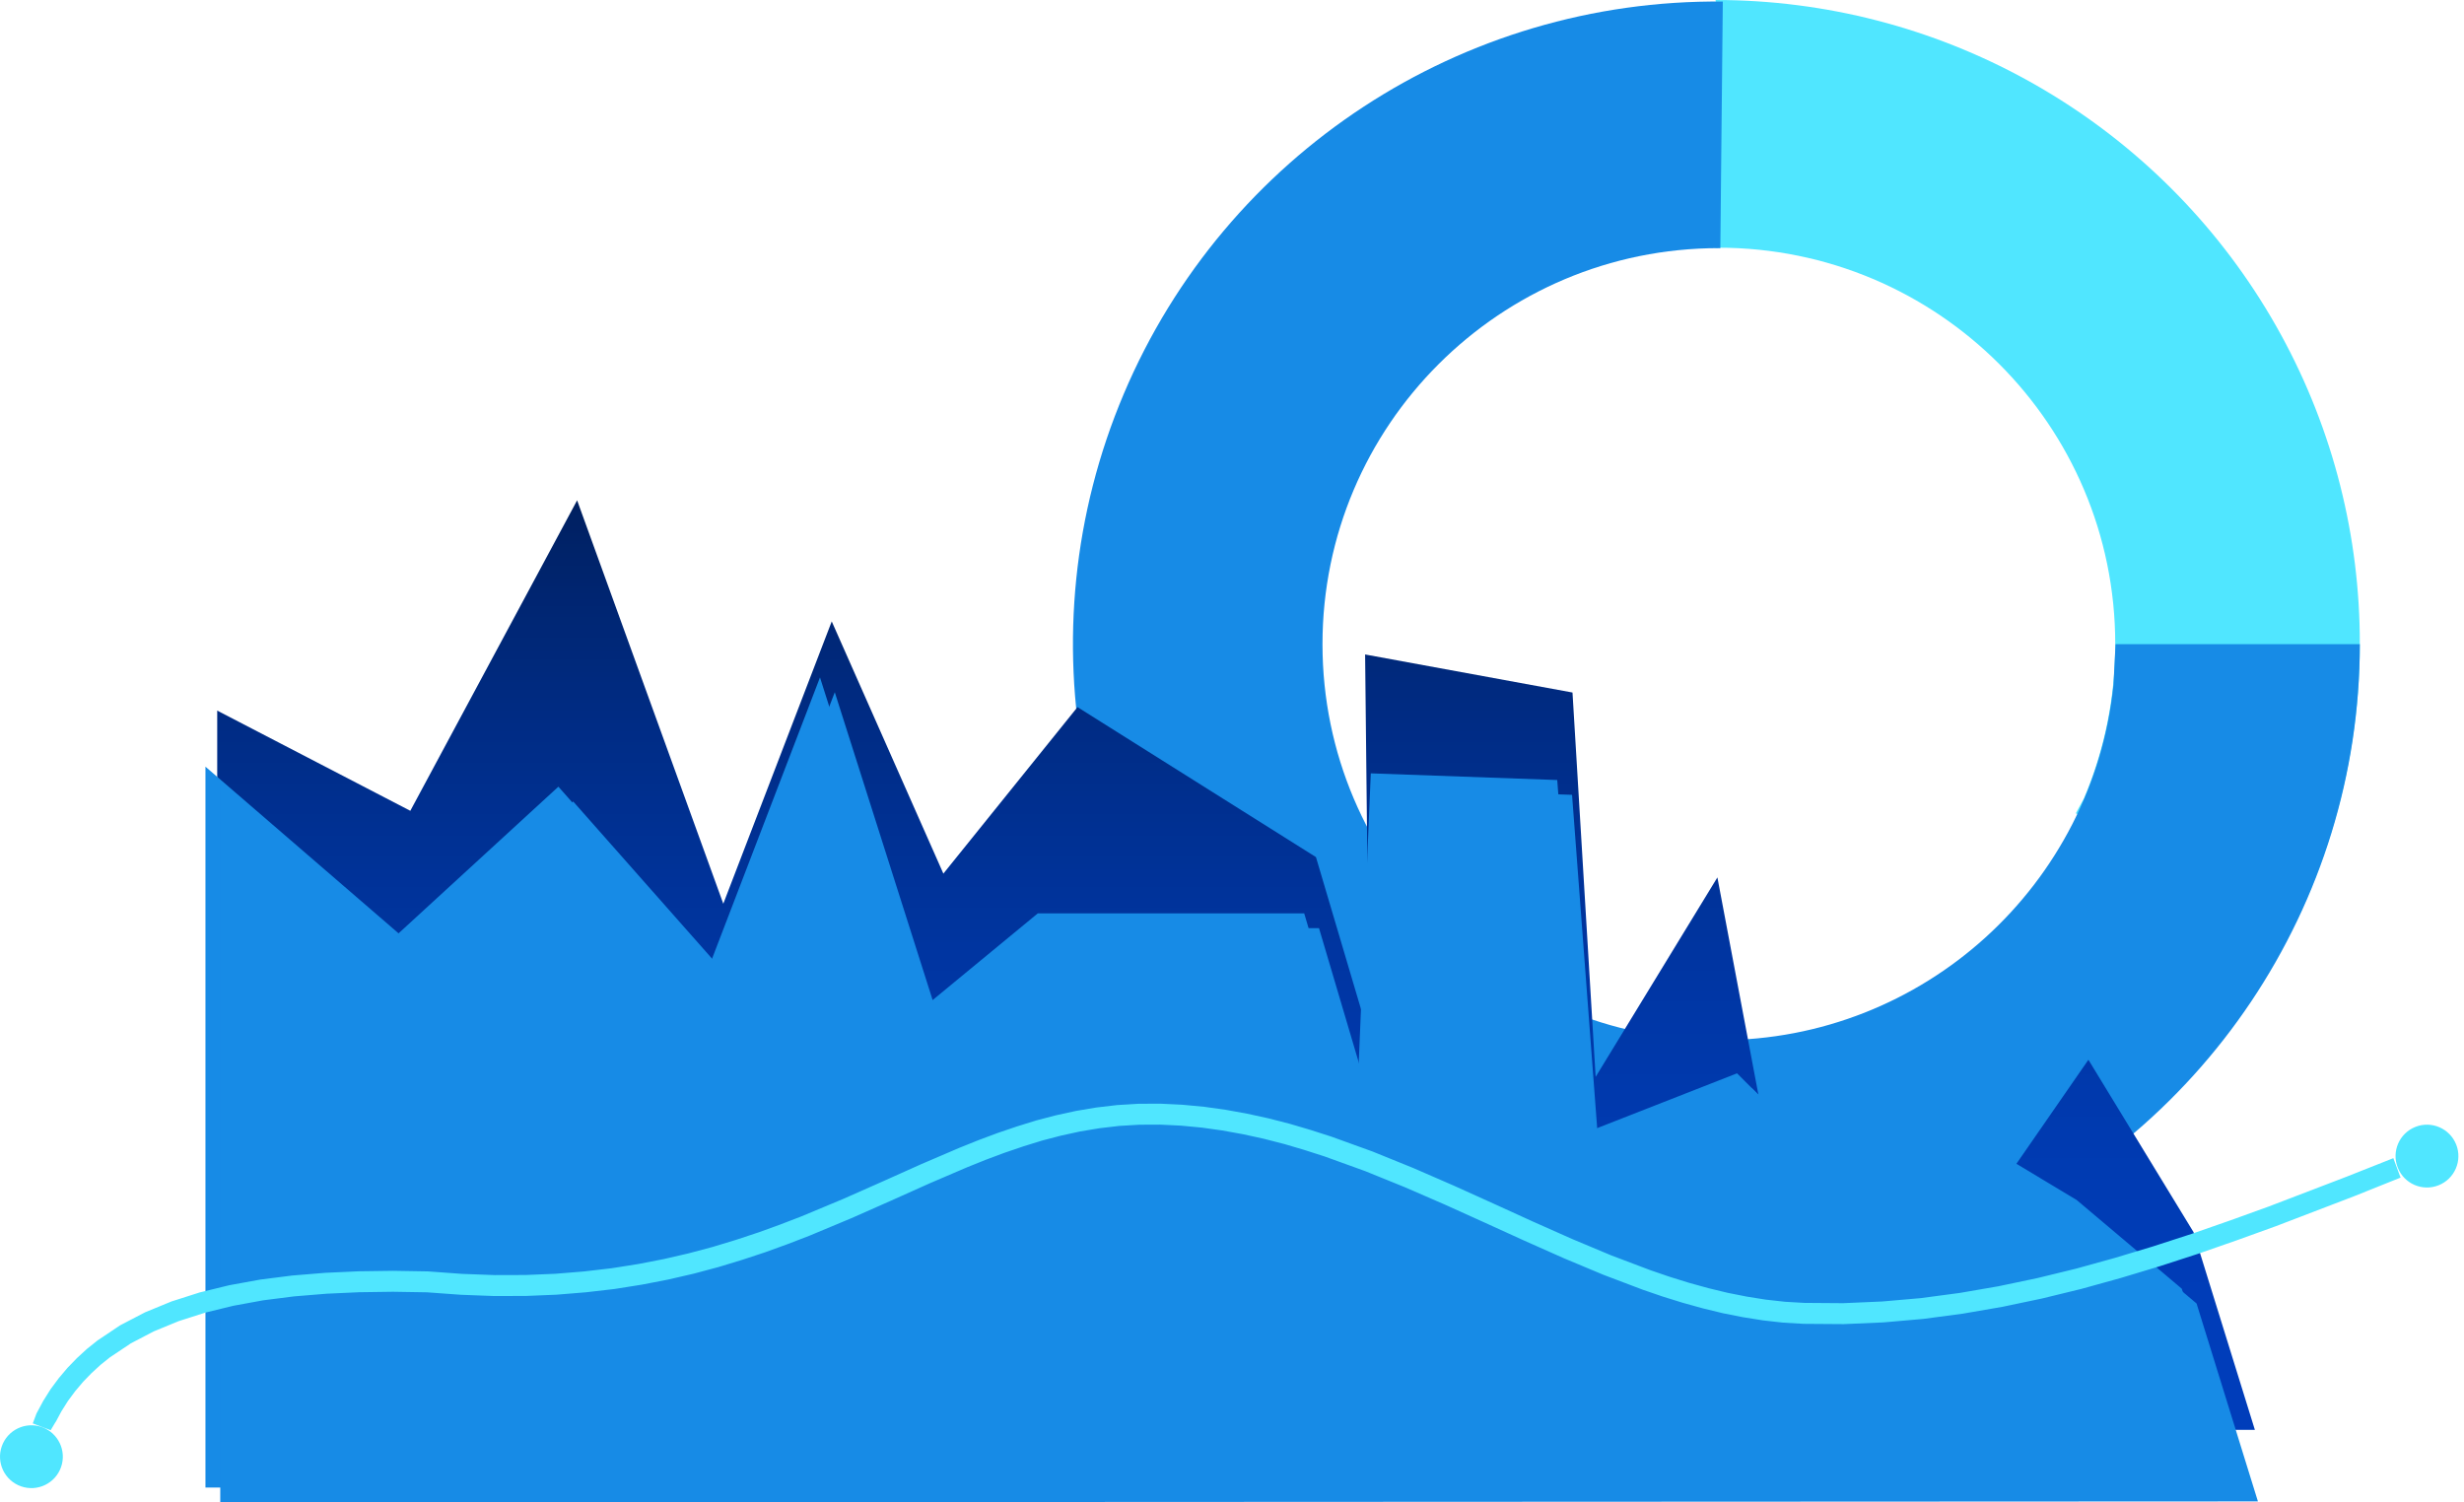
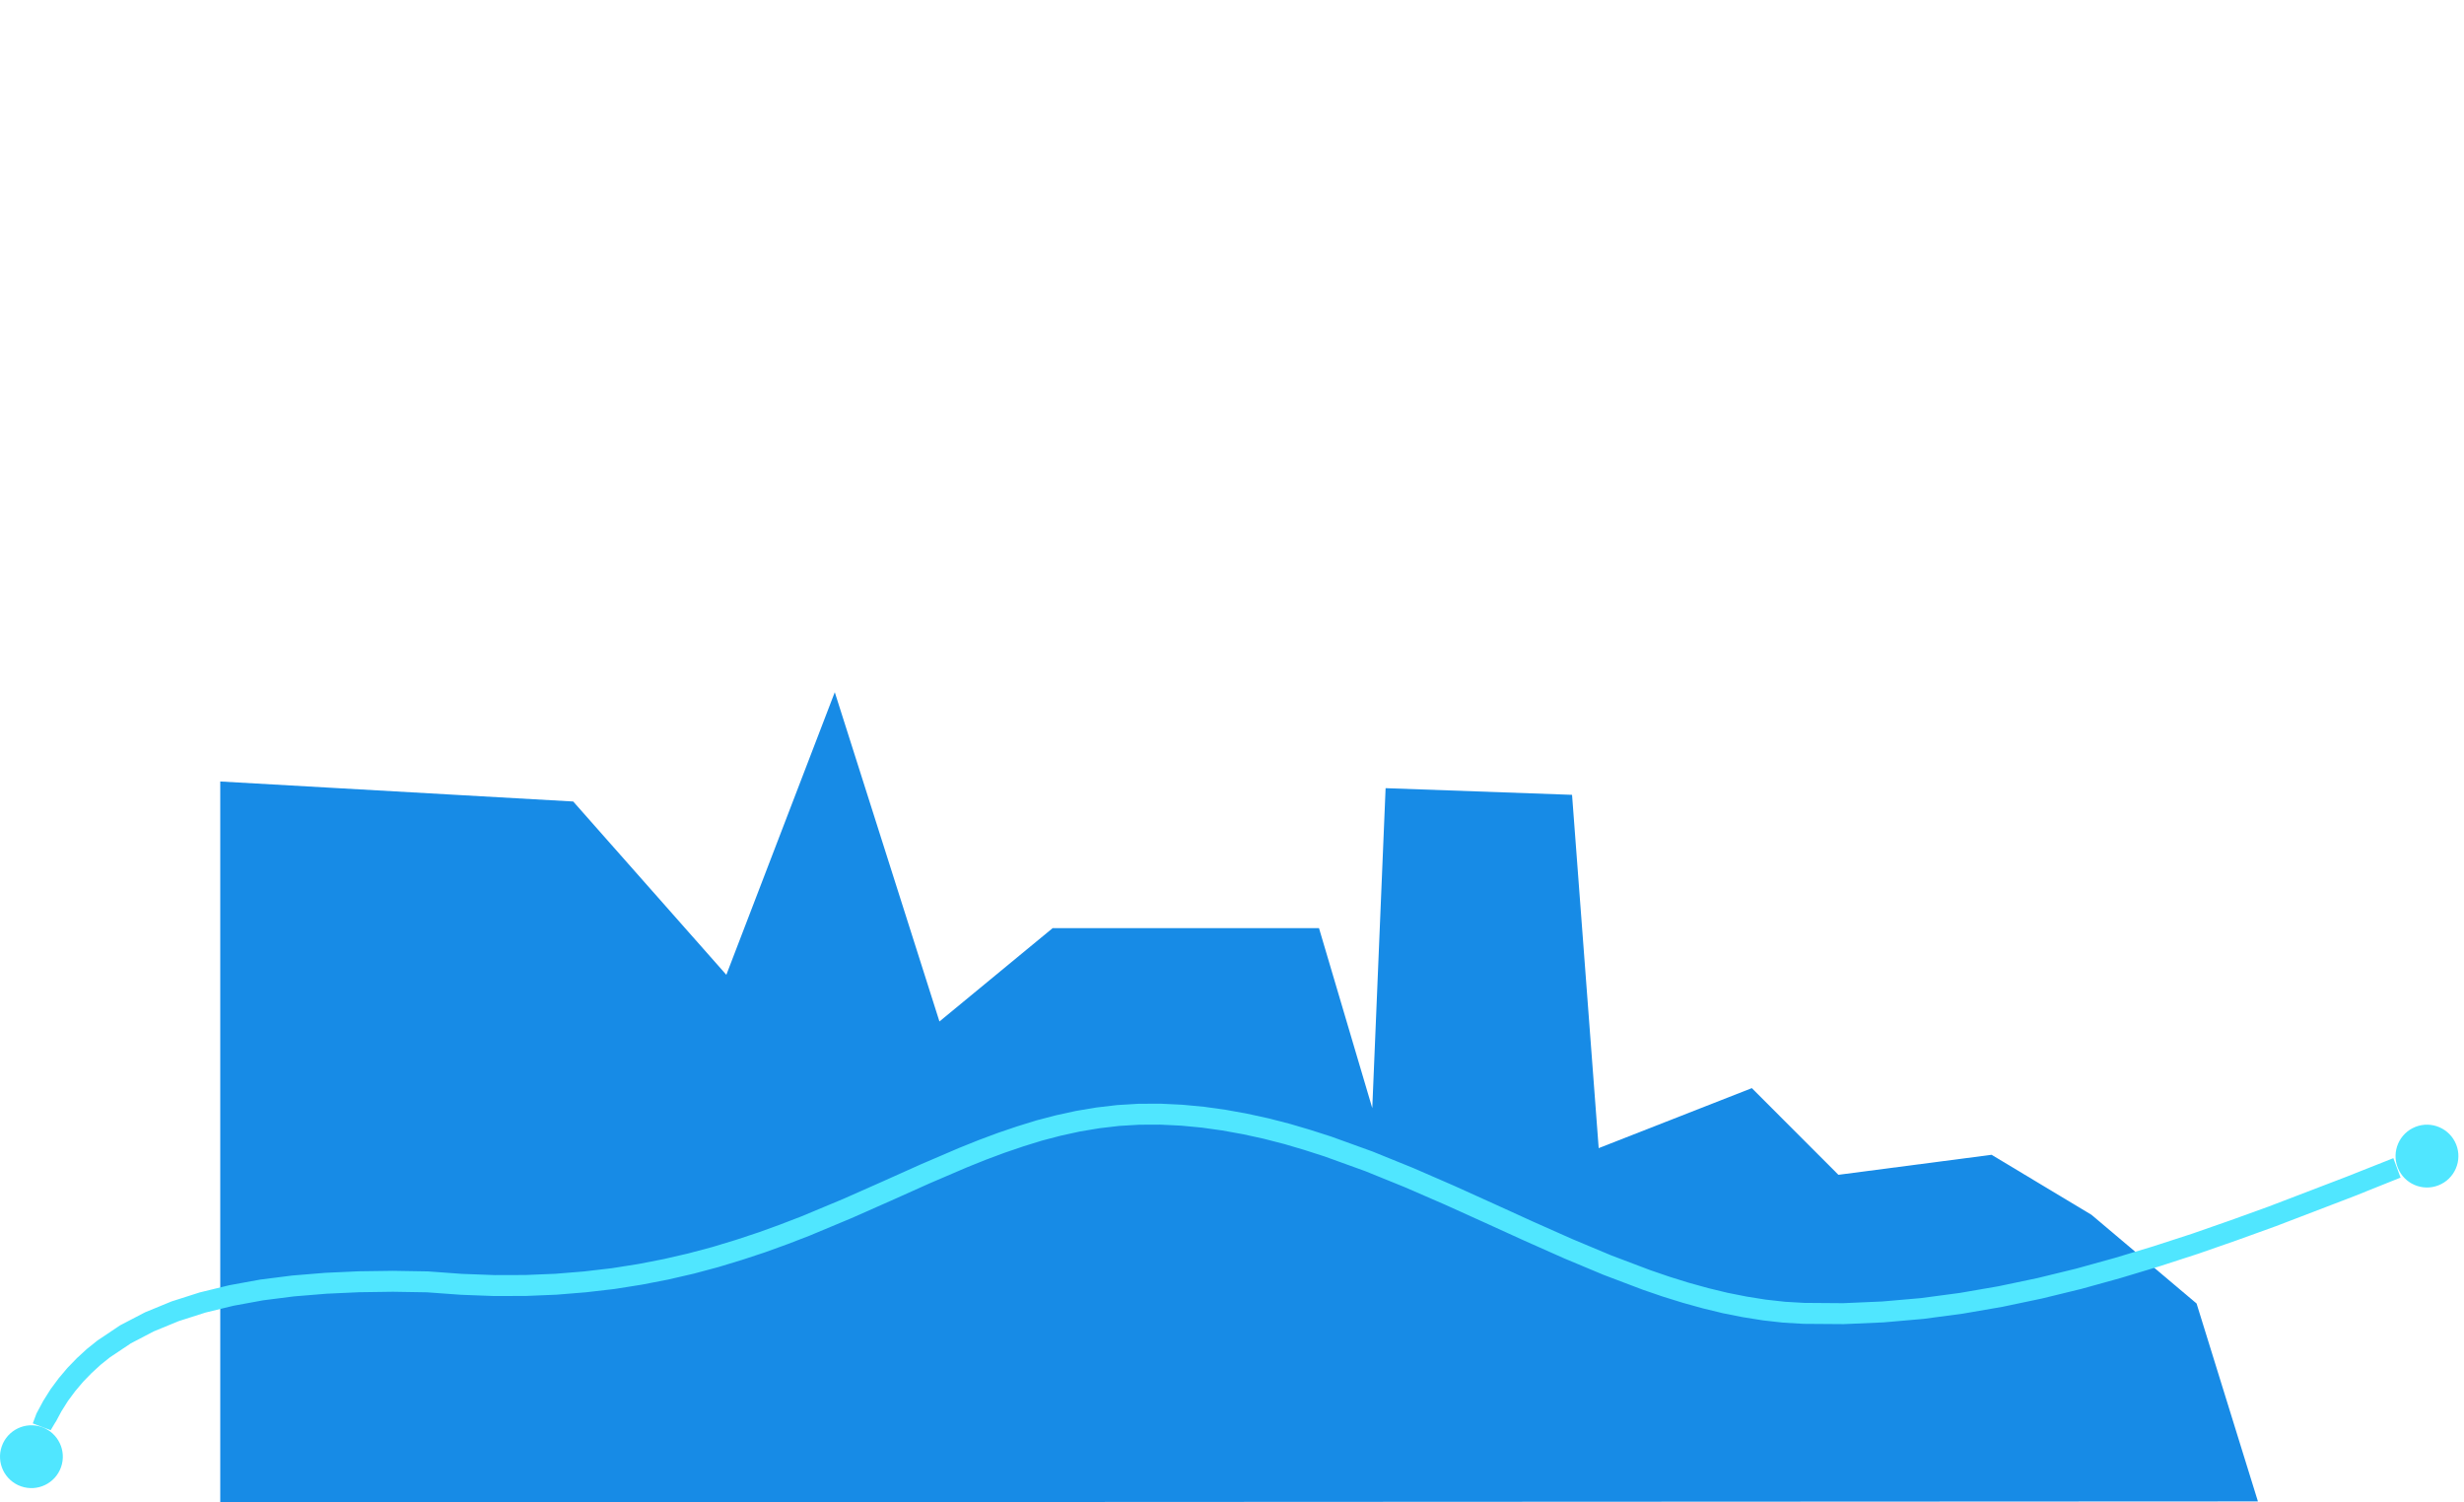
<svg xmlns="http://www.w3.org/2000/svg" width="246px" height="150px" viewBox="0 0 246 150" version="1.1">
  <desc>Created with Lunacy</desc>
  <defs>
    <linearGradient x1="0.5" y1="0" x2="0.5" y2="1" id="gradient_1">
      <stop offset="0" stop-color="#002060" />
      <stop offset="0.011" stop-color="#002061" />
      <stop offset="0.022" stop-color="#002163" />
      <stop offset="0.033" stop-color="#002165" />
      <stop offset="0.044" stop-color="#002267" />
      <stop offset="0.056" stop-color="#002369" />
      <stop offset="0.067" stop-color="#00236B" />
      <stop offset="0.078" stop-color="#00246C" />
      <stop offset="0.089" stop-color="#00246E" />
      <stop offset="0.1" stop-color="#002570" />
      <stop offset="0.111" stop-color="#002572" />
      <stop offset="0.122" stop-color="#002673" />
      <stop offset="0.133" stop-color="#002775" />
      <stop offset="0.144" stop-color="#002777" />
      <stop offset="0.156" stop-color="#002878" />
      <stop offset="0.167" stop-color="#00287A" />
      <stop offset="0.178" stop-color="#00297B" />
      <stop offset="0.189" stop-color="#00297D" />
      <stop offset="0.2" stop-color="#002A7F" />
      <stop offset="0.211" stop-color="#002A80" />
      <stop offset="0.222" stop-color="#002B82" />
      <stop offset="0.233" stop-color="#002B83" />
      <stop offset="0.244" stop-color="#002C85" />
      <stop offset="0.256" stop-color="#002C86" />
      <stop offset="0.267" stop-color="#002D88" />
      <stop offset="0.278" stop-color="#002D89" />
      <stop offset="0.289" stop-color="#002E8A" />
      <stop offset="0.3" stop-color="#002E8C" />
      <stop offset="0.311" stop-color="#002F8D" />
      <stop offset="0.322" stop-color="#002F8F" />
      <stop offset="0.333" stop-color="#002F90" />
      <stop offset="0.344" stop-color="#003091" />
      <stop offset="0.356" stop-color="#003093" />
      <stop offset="0.367" stop-color="#003194" />
      <stop offset="0.378" stop-color="#003195" />
      <stop offset="0.389" stop-color="#003296" />
      <stop offset="0.4" stop-color="#003298" />
      <stop offset="0.411" stop-color="#003299" />
      <stop offset="0.422" stop-color="#00339A" />
      <stop offset="0.433" stop-color="#00339B" />
      <stop offset="0.444" stop-color="#00349C" />
      <stop offset="0.456" stop-color="#00349D" />
      <stop offset="0.467" stop-color="#00349E" />
      <stop offset="0.478" stop-color="#0035A0" />
      <stop offset="0.489" stop-color="#0035A1" />
      <stop offset="0.5" stop-color="#0035A2" />
      <stop offset="0.511" stop-color="#0036A3" />
      <stop offset="0.522" stop-color="#0036A4" />
      <stop offset="0.533" stop-color="#0036A5" />
      <stop offset="0.544" stop-color="#0037A6" />
      <stop offset="0.556" stop-color="#0037A7" />
      <stop offset="0.567" stop-color="#0037A8" />
      <stop offset="0.578" stop-color="#0038A8" />
      <stop offset="0.589" stop-color="#0038A9" />
      <stop offset="0.6" stop-color="#0038AA" />
      <stop offset="0.611" stop-color="#0038AB" />
      <stop offset="0.622" stop-color="#0039AC" />
      <stop offset="0.633" stop-color="#0039AD" />
      <stop offset="0.644" stop-color="#0039AD" />
      <stop offset="0.656" stop-color="#0039AE" />
      <stop offset="0.667" stop-color="#003AAF" />
      <stop offset="0.678" stop-color="#003AB0" />
      <stop offset="0.689" stop-color="#003AB0" />
      <stop offset="0.7" stop-color="#003AB1" />
      <stop offset="0.711" stop-color="#003BB2" />
      <stop offset="0.722" stop-color="#003BB2" />
      <stop offset="0.733" stop-color="#003BB3" />
      <stop offset="0.744" stop-color="#003BB3" />
      <stop offset="0.756" stop-color="#003BB4" />
      <stop offset="0.767" stop-color="#003CB5" />
      <stop offset="0.778" stop-color="#003CB5" />
      <stop offset="0.789" stop-color="#003CB6" />
      <stop offset="0.8" stop-color="#003CB6" />
      <stop offset="0.811" stop-color="#003CB7" />
      <stop offset="0.822" stop-color="#003CB7" />
      <stop offset="0.833" stop-color="#003CB7" />
      <stop offset="0.844" stop-color="#003DB8" />
      <stop offset="0.856" stop-color="#003DB8" />
      <stop offset="0.867" stop-color="#003DB8" />
      <stop offset="0.878" stop-color="#003DB9" />
      <stop offset="0.889" stop-color="#003DB9" />
      <stop offset="0.9" stop-color="#003DB9" />
      <stop offset="0.911" stop-color="#003DBA" />
      <stop offset="0.922" stop-color="#003DBA" />
      <stop offset="0.933" stop-color="#003DBA" />
      <stop offset="0.944" stop-color="#003DBA" />
      <stop offset="0.956" stop-color="#003DBA" />
      <stop offset="0.967" stop-color="#003DBA" />
      <stop offset="0.978" stop-color="#003DBA" />
      <stop offset="0.989" stop-color="#003DBA" />
      <stop offset="1" stop-color="#003EBB" />
    </linearGradient>
  </defs>
  <g id="Picture1">
    <g id="Mask-Group">
      <g id="Group">
        <g id="Group-2" transform="translate(107.121 0)">
-           <path d="M0 0C22.048 0 42.56 11.273 54.349 29.87C66.138 48.467 67.561 71.796 58.121 91.683L35.96 81.203L36.783 79.69C38.788 74.957 39.897 69.754 39.897 64.291C39.897 42.442 22.151 24.73 0.262 24.73L0 24.743L0 0L0 0Z" transform="translate(64.163 0)" id="Shape" fill="#50E6FF" stroke="none" />
-           <path d="M64.879 0.003L64.634 24.628L64.502 24.621C42.638 24.621 24.913 42.324 24.913 64.162C24.913 86 42.638 103.704 64.502 103.704C84.999 103.704 101.858 88.144 103.885 68.205L104.09 64.162L128.478 64.162C128.478 90.172 112.758 113.608 88.676 123.502C64.592 133.394 36.912 127.788 18.59 109.305C0.271 90.823 -5.068 63.121 5.077 39.167C15.221 15.212 38.84 -0.256 64.879 0.003L64.879 0.003Z" transform="translate(0 0.152)" id="Shape" fill="#178BE6" stroke="none" />
-         </g>
+           </g>
        <g id="Group-3" transform="translate(0 49.954)">
-           <path d="M0 92.9L0 20.993L19.279 30.997L35.933 0L50.526 40.275L61.353 12.088L72.498 37.268L85.889 20.645L109.696 35.621L115.015 53.575C114.878 40.845 114.741 28.116 114.603 15.389L135.308 19.188L137.619 57.563L149.775 37.648L155.284 66.841L173.36 75.294L186.816 55.854L197.311 73.062L203.436 92.805L0 92.9L0 92.9Z" transform="translate(21.686 0)" id="Shape" fill="url(#gradient_1)" stroke="none" />
-           <path d="M0 80.888L0 8.914L19.28 25.552L35.236 10.91L50.527 28.215L61.354 0L71.801 32.873L83.103 23.556L109.696 23.556L115.015 41.525L116.344 9.579L134.959 10.245L137.619 45.519L152.909 39.529L161.553 48.181L176.844 46.184L186.815 52.174L197.311 61.032L203.437 80.793L0 80.888L0 80.888Z" transform="translate(20.512 17.679)" id="Group" fill="#178BE6" stroke="none" />
-           <path d="M0 80.888L0 8.913L19.279 25.553L35.236 10.911L50.526 28.215L61.353 0L71.802 32.874L83.103 23.556L109.696 23.556L115.015 41.525L116.345 9.579L134.96 10.245L137.619 45.519L152.91 39.529L161.553 48.182L176.844 46.184L186.816 52.174L197.311 61.032L203.436 80.792L0 80.888L0 80.888Z" transform="translate(21.99 19.158)" id="Shape" fill="#178BE6" stroke="none" />
+           <path d="M0 80.888L0 8.913L35.236 10.911L50.526 28.215L61.353 0L71.802 32.874L83.103 23.556L109.696 23.556L115.015 41.525L116.345 9.579L134.96 10.245L137.619 45.519L152.91 39.529L161.553 48.182L176.844 46.184L186.816 52.174L197.311 61.032L203.436 80.792L0 80.888L0 80.888Z" transform="translate(21.99 19.158)" id="Shape" fill="#178BE6" stroke="none" />
          <path d="M234.977 9.26L239.667 7.38L238.946 5.44L234.212 7.315L234.223 7.31L226.507 10.265L226.526 10.258L222.658 11.656L222.669 11.651L218.808 12.999L218.801 13.001L214.956 14.248L214.977 14.242L211.1 15.41L207.251 16.476L207.245 16.477L203.412 17.412L203.407 17.413L199.517 18.229L195.668 18.894L191.779 19.412L187.919 19.748L184.014 19.918L180.145 19.889L178.223 19.778L176.282 19.562L176.28 19.562L174.401 19.263L172.468 18.88L170.551 18.416L168.603 17.877L166.697 17.284L166.693 17.283L164.729 16.609L160.854 15.142L156.955 13.508L156.975 13.517L153.041 11.768L153.05 11.773L149.087 9.967L145.105 8.166L141.086 6.419L137.026 4.773L132.912 3.286L130.84 2.621L128.747 2.004L126.64 1.463L124.512 0.999L122.372 0.611L120.219 0.31L118.053 0.106L115.854 0L113.678 0.009L111.548 0.137L109.468 0.38L107.432 0.721L105.428 1.159L103.456 1.674L101.519 2.275L99.591 2.93L97.683 3.643L95.769 4.412L91.959 6.045L88.092 7.779L88.097 7.777L84.125 9.535L84.145 9.526L80.005 11.254L80.002 11.256L77.881 12.071L77.9 12.065L75.696 12.863L75.723 12.852L73.462 13.601L71.165 14.298L68.741 14.944L68.775 14.937L66.28 15.513L63.724 16.009L61.068 16.429L58.3 16.75L55.454 16.982L52.451 17.105L52.49 17.105L49.386 17.114L46.12 16.991L46.156 16.994L42.725 16.745L39.24 16.687L35.814 16.734L32.453 16.888L29.161 17.158L25.974 17.563L22.893 18.125L19.939 18.845L17.128 19.743L14.479 20.832L12.001 22.124L9.74 23.635L8.669 24.493L7.681 25.402L6.742 26.371L5.87 27.402L5.058 28.496L4.323 29.664L3.646 30.926L3.272 31.921L5.059 32.601L5.578 31.727L5.521 31.854L6.133 30.714L6.783 29.68L7.508 28.704L8.295 27.772L9.13 26.91L10.034 26.079L10.979 25.321L13.068 23.926L15.355 22.732L17.844 21.709L20.51 20.857L23.312 20.174L26.282 19.631L29.401 19.234L29.355 19.24L32.605 18.974L32.566 18.975L35.86 18.825L35.86 18.825L39.235 18.778L42.638 18.834L46.023 19.08L49.331 19.205L52.518 19.196L55.571 19.07L58.518 18.829L61.35 18.502L64.089 18.067L66.719 17.557L69.263 16.97L71.72 16.314L74.096 15.592L76.394 14.834L78.623 14.026L80.794 13.19L84.96 11.45L88.945 9.688L92.805 7.957L92.79 7.964L96.559 6.348L96.561 6.347L98.448 5.589L98.451 5.588L100.284 4.903L102.179 4.259L102.152 4.266L104.047 3.68L105.895 3.198L105.897 3.197L107.81 2.778L109.759 2.452L111.746 2.219L113.751 2.1L115.812 2.091L117.928 2.194L119.989 2.389L122.03 2.675L124.112 3.051L126.168 3.5L128.209 4.025L128.174 4.014L130.236 4.622L130.212 4.616L132.243 5.268L136.291 6.731L136.296 6.733L140.288 8.352L140.263 8.343L144.265 10.081L144.25 10.075L148.22 11.87L152.187 13.677L156.137 15.433L160.089 17.087L164.036 18.583L166.032 19.267L168.021 19.884L170.01 20.435L172.006 20.92L174.013 21.317L176.025 21.637L178.044 21.863L180.073 21.98L184.071 22.009L188.054 21.835L192.026 21.488L195.983 20.961L199.928 20.28L203.859 19.454L207.787 18.496L211.691 17.415L215.59 16.24L219.479 14.978L223.364 13.623L227.246 12.221L234.977 9.26ZM241.148 2.317C242.758 1.68 244.581 2.468 245.22 4.078C245.857 5.688 245.069 7.511 243.459 8.148C241.849 8.787 240.026 7.998 239.387 6.387C238.75 4.777 239.538 2.956 241.148 2.317ZM2.098 38.204C3.731 38.778 5.522 37.919 6.095 36.284C6.669 34.651 5.809 32.86 4.175 32.287C2.542 31.714 0.751 32.573 0.178 34.207C-0.395 35.84 0.464 37.631 2.098 38.204Z" transform="translate(0 60.239)" id="Shape" fill="#50E6FF" fill-rule="evenodd" stroke="none" />
        </g>
      </g>
    </g>
  </g>
</svg>